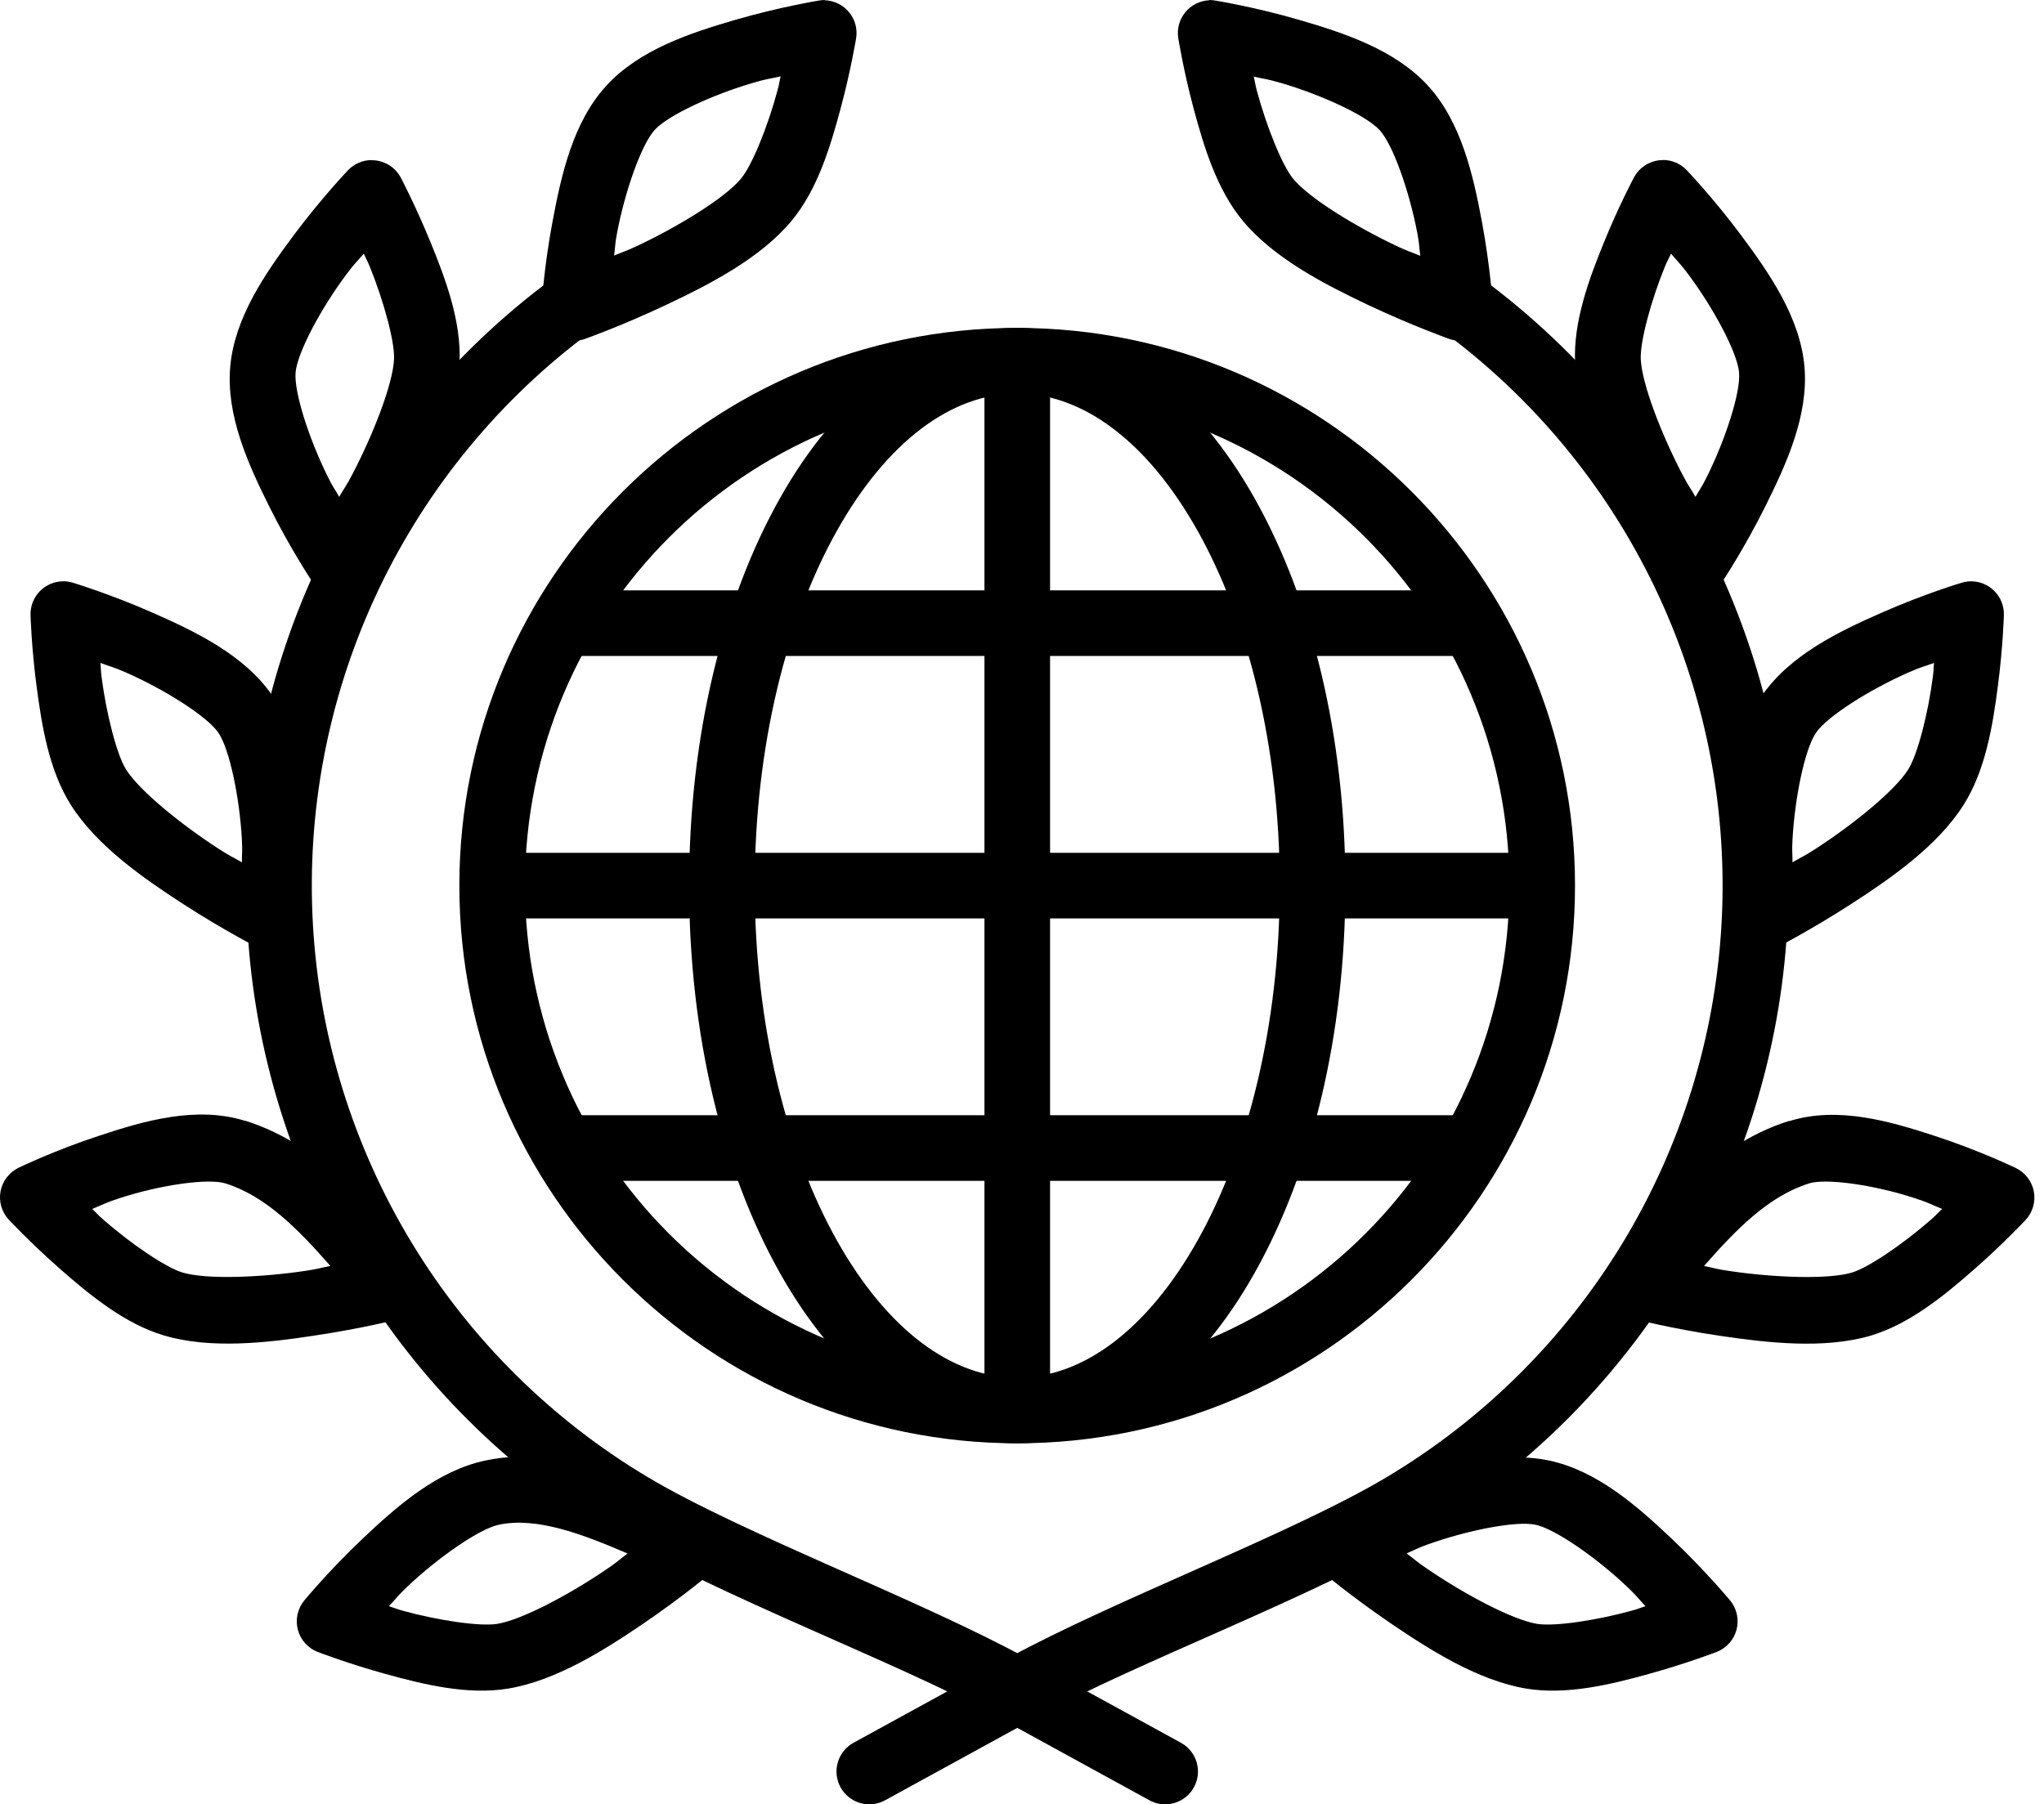
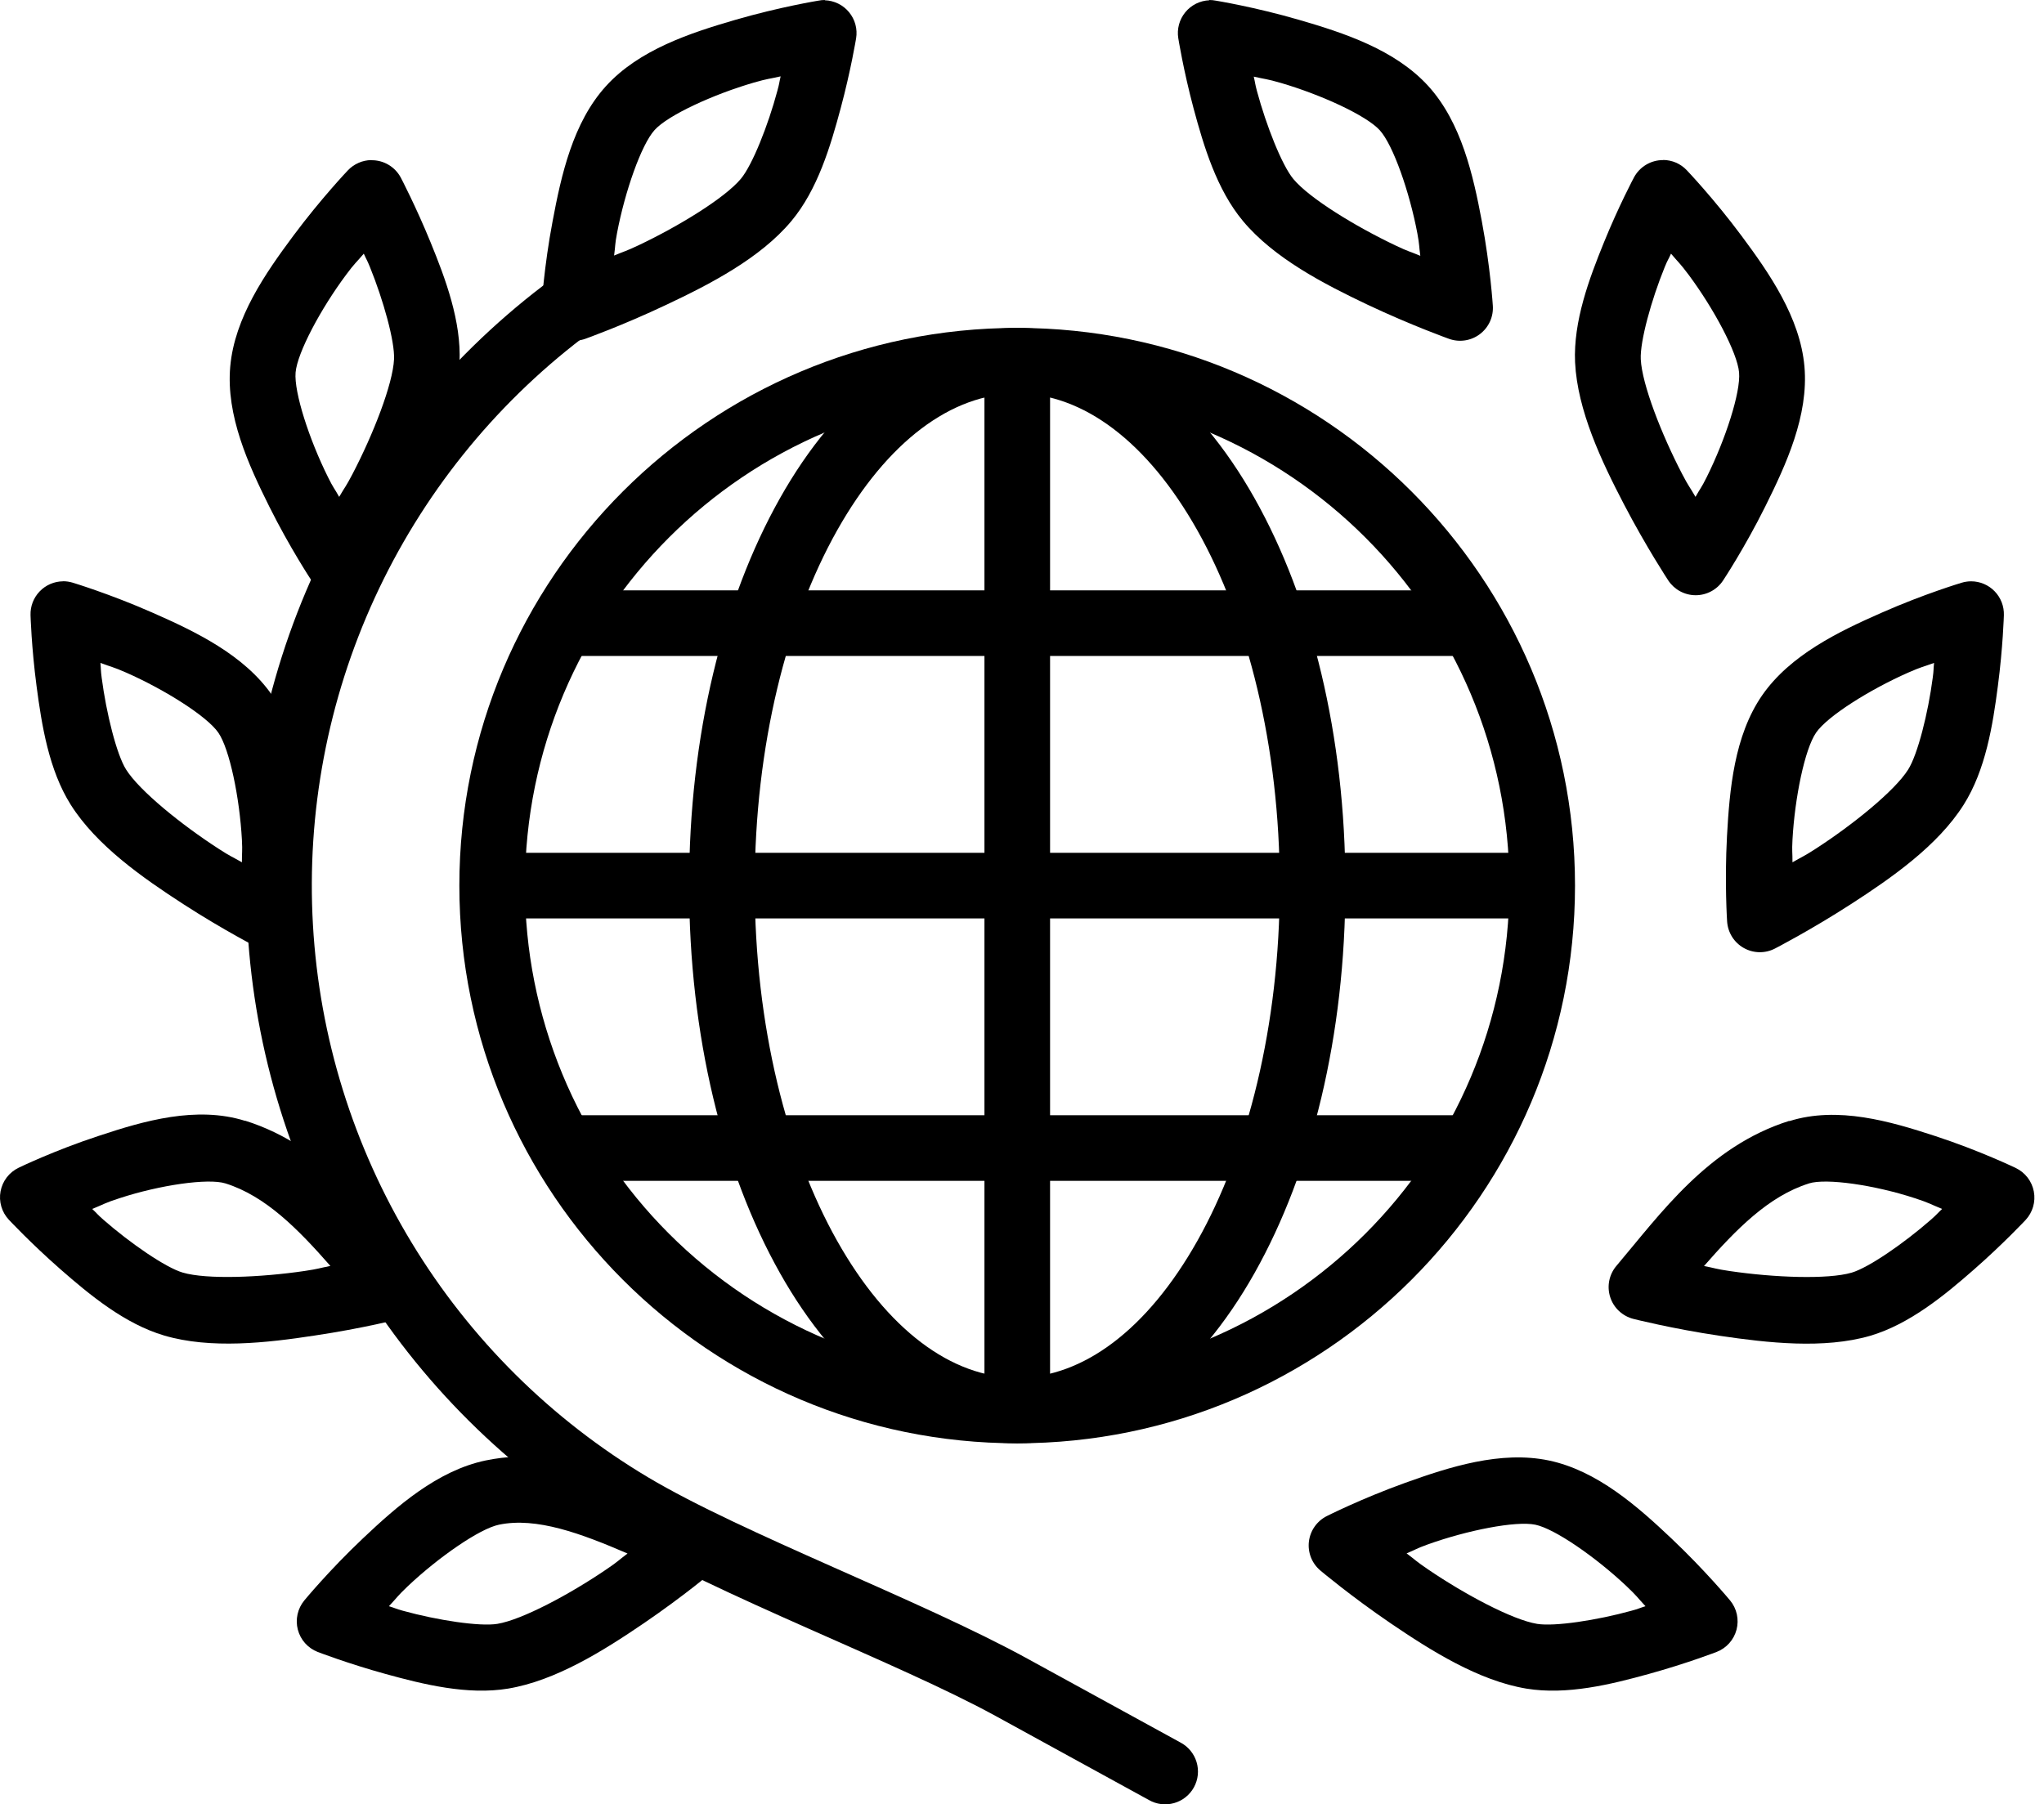
<svg xmlns="http://www.w3.org/2000/svg" width="94" height="83" viewBox="0 0 94 83" fill="none">
  <path d="M46.778 15.084C32.63 15.084 21.125 26.589 21.125 40.737C21.125 54.886 32.63 66.391 46.778 66.391C60.927 66.391 72.432 54.889 72.432 40.737C72.432 26.589 60.927 15.084 46.778 15.084ZM46.778 18.102C59.297 18.102 69.414 28.218 69.414 40.737C69.414 53.256 59.297 63.373 46.778 63.373C43.805 63.376 40.86 62.793 38.112 61.656C35.365 60.52 32.868 58.853 30.766 56.75C28.663 54.648 26.996 52.151 25.86 49.403C24.723 46.656 24.14 43.711 24.143 40.737C24.143 28.218 34.26 18.102 46.778 18.102Z" fill="black" />
  <path fill-rule="evenodd" clip-rule="evenodd" d="M45.273 16.594V64.882H48.291V16.594H45.273Z" fill="black" />
-   <path fill-rule="evenodd" clip-rule="evenodd" d="M22.637 39.229V42.247H70.925V39.229H22.637Z" fill="black" />
+   <path fill-rule="evenodd" clip-rule="evenodd" d="M22.637 39.229V42.247H70.925V39.229H22.637" fill="black" />
  <path d="M46.782 15.084C42.306 15.084 38.482 18.271 35.865 22.925C33.246 27.579 31.691 33.841 31.691 40.737C31.691 47.634 33.246 53.896 35.865 58.553C38.482 63.207 42.306 66.391 46.782 66.391C51.257 66.391 55.081 63.207 57.698 58.553C60.318 53.896 61.872 47.634 61.872 40.737C61.872 33.841 60.318 27.579 57.698 22.925C55.081 18.271 51.257 15.084 46.782 15.084ZM46.782 18.102C49.806 18.102 52.773 20.32 55.069 24.404C57.366 28.487 58.854 34.303 58.854 40.737C58.854 47.175 57.366 52.991 55.069 57.071C52.773 61.154 49.806 63.373 46.782 63.373C43.758 63.373 40.791 61.154 38.494 57.071C36.197 52.988 34.709 47.175 34.709 40.737C34.709 34.3 36.197 28.487 38.494 24.404C40.791 20.32 43.758 18.102 46.782 18.102Z" fill="black" />
  <path fill-rule="evenodd" clip-rule="evenodd" d="M25.652 27.156V30.174H67.905V27.156H25.652ZM25.652 51.3V54.318H67.905V51.3H25.652Z" fill="black" />
  <path d="M25.904 12.82C25.564 12.821 25.234 12.936 24.968 13.146C20.459 16.59 16.864 21.087 14.495 26.242C12.126 31.397 11.057 37.054 11.381 42.718C11.704 48.383 13.411 53.881 16.352 58.733C19.292 63.585 23.377 67.642 28.248 70.55C33.105 73.441 41.292 76.471 45.798 78.94L52.831 82.797C53.005 82.897 53.197 82.962 53.396 82.987C53.596 83.012 53.798 82.996 53.992 82.942C54.185 82.888 54.366 82.795 54.523 82.67C54.68 82.545 54.811 82.39 54.907 82.214C55.004 82.037 55.064 81.844 55.085 81.644C55.105 81.444 55.086 81.242 55.027 81.05C54.969 80.858 54.872 80.679 54.744 80.525C54.615 80.37 54.458 80.243 54.279 80.15L47.247 76.296C42.328 73.598 34.146 70.544 29.8 67.954C25.351 65.3 21.62 61.597 18.934 57.167C16.248 52.738 14.688 47.718 14.392 42.546C14.095 37.374 15.071 32.209 17.233 27.501C19.395 22.794 22.677 18.688 26.794 15.543C27.05 15.355 27.24 15.091 27.337 14.788C27.434 14.486 27.434 14.16 27.335 13.858C27.236 13.556 27.045 13.293 26.788 13.106C26.531 12.919 26.221 12.821 25.904 12.82Z" fill="black" />
  <path fill-rule="evenodd" clip-rule="evenodd" d="M17.071 7.364C16.871 7.367 16.674 7.41 16.492 7.49C16.309 7.57 16.143 7.685 16.005 7.829C16.005 7.829 14.768 9.127 13.488 10.847C12.209 12.567 10.787 14.607 10.588 16.865C10.389 19.122 11.43 21.386 12.384 23.302C13.341 25.219 14.33 26.71 14.33 26.71C14.468 26.918 14.655 27.088 14.875 27.206C15.094 27.324 15.34 27.386 15.589 27.386C15.838 27.386 16.084 27.324 16.303 27.206C16.523 27.088 16.71 26.918 16.848 26.71C16.848 26.71 17.858 25.177 18.888 23.203C19.917 21.229 21.03 18.893 21.133 16.672C21.221 14.782 20.487 12.824 19.805 11.155C19.123 9.486 18.432 8.17 18.432 8.17C18.301 7.924 18.105 7.72 17.866 7.579C17.626 7.437 17.352 7.365 17.074 7.37L17.071 7.364ZM16.73 11.668C16.866 11.97 16.872 11.939 17.014 12.287C17.629 13.802 18.16 15.706 18.121 16.524C18.067 17.671 17.164 19.98 16.211 21.805C15.903 22.397 15.873 22.382 15.598 22.856C15.363 22.436 15.335 22.457 15.085 21.95C14.222 20.221 13.515 18.042 13.594 17.13C13.675 16.219 14.756 14.197 15.912 12.646C16.325 12.087 16.374 12.09 16.73 11.668ZM2.898 26.74C2.697 26.742 2.499 26.784 2.315 26.863C2.13 26.943 1.964 27.058 1.825 27.203C1.685 27.348 1.577 27.519 1.504 27.706C1.432 27.894 1.398 28.093 1.404 28.294C1.404 28.294 1.446 29.779 1.682 31.566C1.917 33.352 2.246 35.42 3.254 37.019C4.443 38.9 6.562 40.379 8.43 41.589C10.298 42.799 11.937 43.632 11.937 43.632C12.16 43.746 12.407 43.803 12.657 43.798C12.907 43.792 13.152 43.725 13.37 43.602C13.587 43.479 13.771 43.303 13.903 43.091C14.037 42.88 14.115 42.638 14.131 42.389C14.131 42.389 14.252 40.602 14.131 38.465C14.017 36.325 13.805 33.847 12.517 31.985C11.228 30.12 8.976 29.046 7.015 28.183C5.056 27.319 3.345 26.803 3.345 26.803C3.199 26.759 3.047 26.736 2.895 26.737L2.898 26.74ZM4.618 30.494C5.131 30.688 5.174 30.663 5.807 30.941C7.579 31.723 9.52 32.948 10.039 33.7C10.558 34.451 11.02 36.696 11.125 38.628C11.155 39.192 11.122 39.186 11.125 39.666C10.651 39.392 10.63 39.416 10.069 39.053C8.34 37.937 6.417 36.377 5.801 35.402C5.364 34.714 4.887 32.8 4.676 31.176C4.627 30.805 4.649 30.823 4.618 30.494ZM11.276 51.56C9.037 50.857 6.613 51.56 4.555 52.245C2.497 52.918 0.852 53.718 0.852 53.718C0.639 53.821 0.454 53.973 0.31 54.16C0.167 54.348 0.069 54.567 0.026 54.799C-0.018 55.031 -0.006 55.271 0.06 55.498C0.126 55.724 0.244 55.933 0.405 56.105C0.405 56.105 1.419 57.192 2.774 58.381C4.132 59.57 5.741 60.901 7.555 61.435C9.689 62.063 12.263 61.773 14.466 61.435C16.663 61.109 18.444 60.657 18.444 60.657C18.692 60.594 18.92 60.469 19.107 60.294C19.294 60.12 19.433 59.9 19.511 59.656C19.59 59.413 19.605 59.153 19.555 58.902C19.506 58.651 19.394 58.417 19.229 58.221C17.204 55.834 15.009 52.725 11.273 51.551L11.276 51.56ZM10.371 54.437C12.215 55.016 13.709 56.54 15.194 58.233C14.665 58.336 14.668 58.366 14.017 58.463C11.979 58.764 9.508 58.864 8.403 58.538C7.618 58.309 5.992 57.189 4.76 56.111C4.464 55.852 4.495 55.849 4.241 55.611C4.775 55.396 4.805 55.339 5.5 55.116C7.341 54.512 9.571 54.186 10.371 54.437ZM22.328 67.182C20.113 67.647 18.245 69.294 16.688 70.767C15.13 72.24 13.995 73.619 13.995 73.619C13.843 73.803 13.736 74.021 13.684 74.254C13.632 74.487 13.636 74.729 13.696 74.96C13.756 75.192 13.87 75.406 14.028 75.584C14.187 75.763 14.386 75.901 14.608 75.988C14.608 75.988 15.996 76.523 17.732 77.002C19.47 77.482 21.504 77.983 23.366 77.675C25.561 77.31 27.752 75.931 29.593 74.679C31.434 73.426 32.834 72.246 32.834 72.246C33.03 72.082 33.182 71.87 33.274 71.631C33.366 71.392 33.396 71.134 33.36 70.881C33.325 70.627 33.226 70.387 33.072 70.182C32.918 69.977 32.715 69.815 32.481 69.711C29.647 68.452 26.185 66.376 22.328 67.182ZM22.944 70.136C24.67 69.774 26.726 70.541 28.859 71.461C28.425 71.787 28.443 71.814 27.893 72.186C26.191 73.345 24.006 74.51 22.872 74.697C22.063 74.829 20.11 74.531 18.535 74.096C18.172 73.996 18.203 73.981 17.886 73.885C18.263 73.483 18.26 73.435 18.761 72.958C20.17 71.63 22.048 70.323 22.944 70.136ZM37.931 0C37.832 0 37.733 0.01 37.636 0.03C37.636 0.03 35.867 0.317 33.812 0.914C31.757 1.512 29.387 2.285 27.866 3.963C26.342 5.641 25.808 8.07 25.413 10.177C25.014 12.28 24.906 14.067 24.906 14.067C24.89 14.316 24.936 14.565 25.04 14.792C25.144 15.019 25.303 15.217 25.502 15.367C25.701 15.517 25.935 15.616 26.181 15.654C26.428 15.692 26.68 15.669 26.916 15.585C26.916 15.585 28.642 14.97 30.652 14.016C32.662 13.068 34.968 11.876 36.392 10.171C37.606 8.719 38.194 6.718 38.662 4.977C39.13 3.235 39.371 1.763 39.371 1.763C39.406 1.551 39.395 1.334 39.339 1.127C39.283 0.92 39.183 0.727 39.047 0.562C38.911 0.396 38.741 0.261 38.549 0.167C38.356 0.072 38.146 0.019 37.931 0.012V0ZM35.9 3.513C35.825 3.836 35.849 3.818 35.749 4.18C35.327 5.761 34.597 7.596 34.072 8.224C33.335 9.108 31.222 10.403 29.363 11.284C28.76 11.568 28.745 11.544 28.241 11.755C28.307 11.278 28.271 11.278 28.376 10.723C28.736 8.822 29.49 6.655 30.106 5.979C30.718 5.3 32.798 4.343 34.654 3.803C35.321 3.61 35.36 3.637 35.897 3.513H35.9Z" fill="black" />
-   <path d="M67.61 12.82C67.296 12.831 66.993 12.939 66.744 13.129C66.494 13.32 66.311 13.583 66.218 13.883C66.125 14.183 66.128 14.504 66.227 14.802C66.325 15.1 66.514 15.36 66.767 15.546C70.883 18.691 74.165 22.797 76.327 27.504C78.489 32.211 79.464 37.376 79.167 42.547C78.871 47.719 77.311 52.738 74.626 57.168C71.94 61.597 68.21 65.3 63.762 67.954C59.416 70.544 51.237 73.598 46.314 76.296L39.282 80.15C39.104 80.243 38.946 80.37 38.817 80.525C38.689 80.679 38.593 80.858 38.534 81.05C38.476 81.242 38.456 81.444 38.477 81.644C38.497 81.844 38.558 82.037 38.654 82.214C38.751 82.39 38.881 82.545 39.038 82.67C39.196 82.795 39.376 82.888 39.57 82.942C39.763 82.996 39.966 83.011 40.165 82.987C40.364 82.962 40.557 82.897 40.731 82.797L47.763 78.943C52.269 76.471 60.457 73.441 65.313 70.547C70.187 67.641 74.274 63.584 77.216 58.732C80.158 53.88 81.866 48.381 82.19 42.716C82.514 37.051 81.444 31.392 79.073 26.237C76.703 21.081 73.105 16.586 68.594 13.143C68.314 12.923 67.965 12.809 67.61 12.82Z" fill="black" />
  <path fill-rule="evenodd" clip-rule="evenodd" d="M76.488 7.364C76.212 7.361 75.94 7.435 75.703 7.576C75.466 7.717 75.272 7.92 75.142 8.164C75.142 8.164 74.442 9.477 73.763 11.149C73.084 12.818 72.35 14.776 72.435 16.666C72.543 18.887 73.654 21.223 74.683 23.197C75.712 25.171 76.723 26.704 76.723 26.704C76.861 26.912 77.048 27.082 77.267 27.2C77.487 27.318 77.733 27.38 77.982 27.38C78.231 27.38 78.477 27.318 78.696 27.2C78.916 27.082 79.103 26.912 79.24 26.704C79.24 26.704 80.23 25.213 81.184 23.293C82.138 21.374 83.182 19.116 82.983 16.859C82.784 14.601 81.362 12.558 80.085 10.841C78.806 9.121 77.565 7.823 77.565 7.823C77.426 7.677 77.259 7.561 77.074 7.481C76.889 7.402 76.689 7.36 76.488 7.358V7.364ZM76.847 11.668C77.203 12.09 77.246 12.09 77.662 12.646C78.815 14.197 79.895 16.219 79.977 17.13C80.058 18.042 79.349 20.221 78.486 21.953C78.235 22.457 78.208 22.436 77.973 22.856C77.701 22.382 77.668 22.397 77.36 21.805C76.409 19.98 75.51 17.671 75.456 16.524C75.417 15.709 75.939 13.802 76.557 12.287C76.699 11.939 76.711 11.97 76.847 11.668ZM90.646 26.74C90.498 26.741 90.352 26.763 90.211 26.806C90.211 26.806 88.491 27.319 86.529 28.186C84.573 29.046 82.328 30.123 81.036 31.988C79.751 33.85 79.539 36.328 79.421 38.465C79.307 40.602 79.427 42.389 79.427 42.389C79.444 42.638 79.522 42.88 79.654 43.092C79.787 43.305 79.971 43.48 80.188 43.604C80.406 43.728 80.651 43.795 80.901 43.801C81.151 43.806 81.399 43.749 81.622 43.635C81.622 43.635 83.254 42.796 85.123 41.589C86.991 40.382 89.115 38.903 90.305 37.019C91.316 35.42 91.645 33.355 91.877 31.569C92.112 29.782 92.155 28.297 92.155 28.297C92.161 28.095 92.127 27.894 92.054 27.705C91.981 27.516 91.871 27.344 91.73 27.199C91.589 27.053 91.421 26.938 91.234 26.859C91.048 26.78 90.848 26.74 90.646 26.74ZM88.944 30.494C88.91 30.826 88.934 30.805 88.883 31.176C88.672 32.8 88.189 34.714 87.751 35.402C87.136 36.377 85.213 37.937 83.484 39.053C82.922 39.416 82.904 39.392 82.433 39.666C82.436 39.186 82.403 39.192 82.433 38.628C82.539 36.696 82.998 34.454 83.52 33.7C84.039 32.945 85.98 31.723 87.751 30.941C88.385 30.663 88.424 30.684 88.944 30.494ZM82.283 51.56C78.546 52.737 76.355 55.846 74.333 58.233C74.168 58.429 74.056 58.663 74.006 58.914C73.957 59.165 73.972 59.425 74.051 59.668C74.129 59.912 74.268 60.132 74.455 60.306C74.642 60.481 74.87 60.606 75.118 60.669C75.118 60.669 76.895 61.121 79.096 61.447C81.296 61.773 83.87 62.063 86.004 61.447C87.815 60.913 89.429 59.582 90.784 58.393C92.14 57.204 93.154 56.118 93.154 56.118C93.315 55.945 93.433 55.736 93.499 55.51C93.565 55.283 93.576 55.043 93.533 54.811C93.49 54.579 93.392 54.36 93.249 54.172C93.105 53.985 92.92 53.833 92.707 53.73C92.707 53.73 91.056 52.931 88.998 52.258C86.939 51.584 84.522 50.869 82.283 51.572V51.56ZM83.188 54.437C83.985 54.186 86.218 54.512 88.059 55.116C88.753 55.342 88.784 55.396 89.315 55.611C89.061 55.849 89.091 55.849 88.793 56.111C87.561 57.189 85.941 58.309 85.156 58.541C84.051 58.864 81.573 58.767 79.536 58.466C78.887 58.369 78.893 58.339 78.365 58.236C79.85 56.54 81.344 55.019 83.185 54.44L83.188 54.437ZM71.231 67.182C69.012 66.717 66.643 67.484 64.627 68.208C62.611 68.932 61.014 69.741 61.014 69.741C60.791 69.853 60.599 70.02 60.456 70.225C60.313 70.43 60.223 70.667 60.194 70.915C60.165 71.164 60.199 71.415 60.291 71.648C60.384 71.88 60.533 72.085 60.725 72.246C60.725 72.246 62.128 73.429 63.966 74.679C65.804 75.928 67.998 77.31 70.192 77.675C72.058 77.983 74.086 77.482 75.821 77.002C77.559 76.523 78.945 75.988 78.945 75.988C79.168 75.902 79.367 75.764 79.526 75.586C79.686 75.407 79.8 75.194 79.861 74.962C79.921 74.731 79.925 74.488 79.874 74.255C79.822 74.021 79.716 73.803 79.563 73.619C79.563 73.619 78.419 72.237 76.865 70.767C75.311 69.297 73.446 67.647 71.231 67.182ZM70.609 70.136C71.505 70.323 73.388 71.63 74.795 72.958C75.299 73.435 75.296 73.48 75.673 73.885C75.356 73.984 75.383 73.996 75.018 74.096C73.443 74.531 71.496 74.829 70.687 74.697C69.552 74.51 67.367 73.345 65.665 72.186C65.11 71.808 65.122 71.781 64.687 71.455C65.131 71.271 65.113 71.241 65.647 71.048C67.467 70.393 69.713 69.949 70.609 70.136ZM55.615 0.012C55.402 0.021 55.193 0.075 55.002 0.17C54.811 0.266 54.642 0.401 54.508 0.566C54.373 0.732 54.274 0.924 54.219 1.13C54.164 1.336 54.153 1.552 54.188 1.763C54.188 1.763 54.423 3.235 54.888 4.977C55.356 6.718 55.953 8.719 57.163 10.168C58.588 11.876 60.888 13.065 62.898 14.019C64.911 14.97 66.643 15.588 66.643 15.588C66.879 15.672 67.131 15.695 67.378 15.657C67.625 15.619 67.859 15.52 68.058 15.369C68.257 15.218 68.416 15.021 68.52 14.793C68.624 14.566 68.669 14.316 68.653 14.067C68.653 14.067 68.541 12.28 68.146 10.174C67.751 8.07 67.21 5.641 65.689 3.963C64.165 2.285 61.802 1.512 59.744 0.914C57.692 0.317 55.914 0.03 55.914 0.03C55.815 0.01 55.714 -0 55.612 7.54594e-07L55.615 0.012ZM57.658 3.525C58.202 3.649 58.238 3.622 58.905 3.815C60.761 4.358 62.837 5.312 63.453 5.991C64.069 6.67 64.823 8.834 65.182 10.735C65.285 11.293 65.252 11.293 65.318 11.767C64.814 11.556 64.796 11.586 64.189 11.297C62.33 10.415 60.218 9.121 59.481 8.236C58.956 7.609 58.232 5.774 57.806 4.192C57.71 3.83 57.734 3.848 57.658 3.525Z" fill="black" />
</svg>